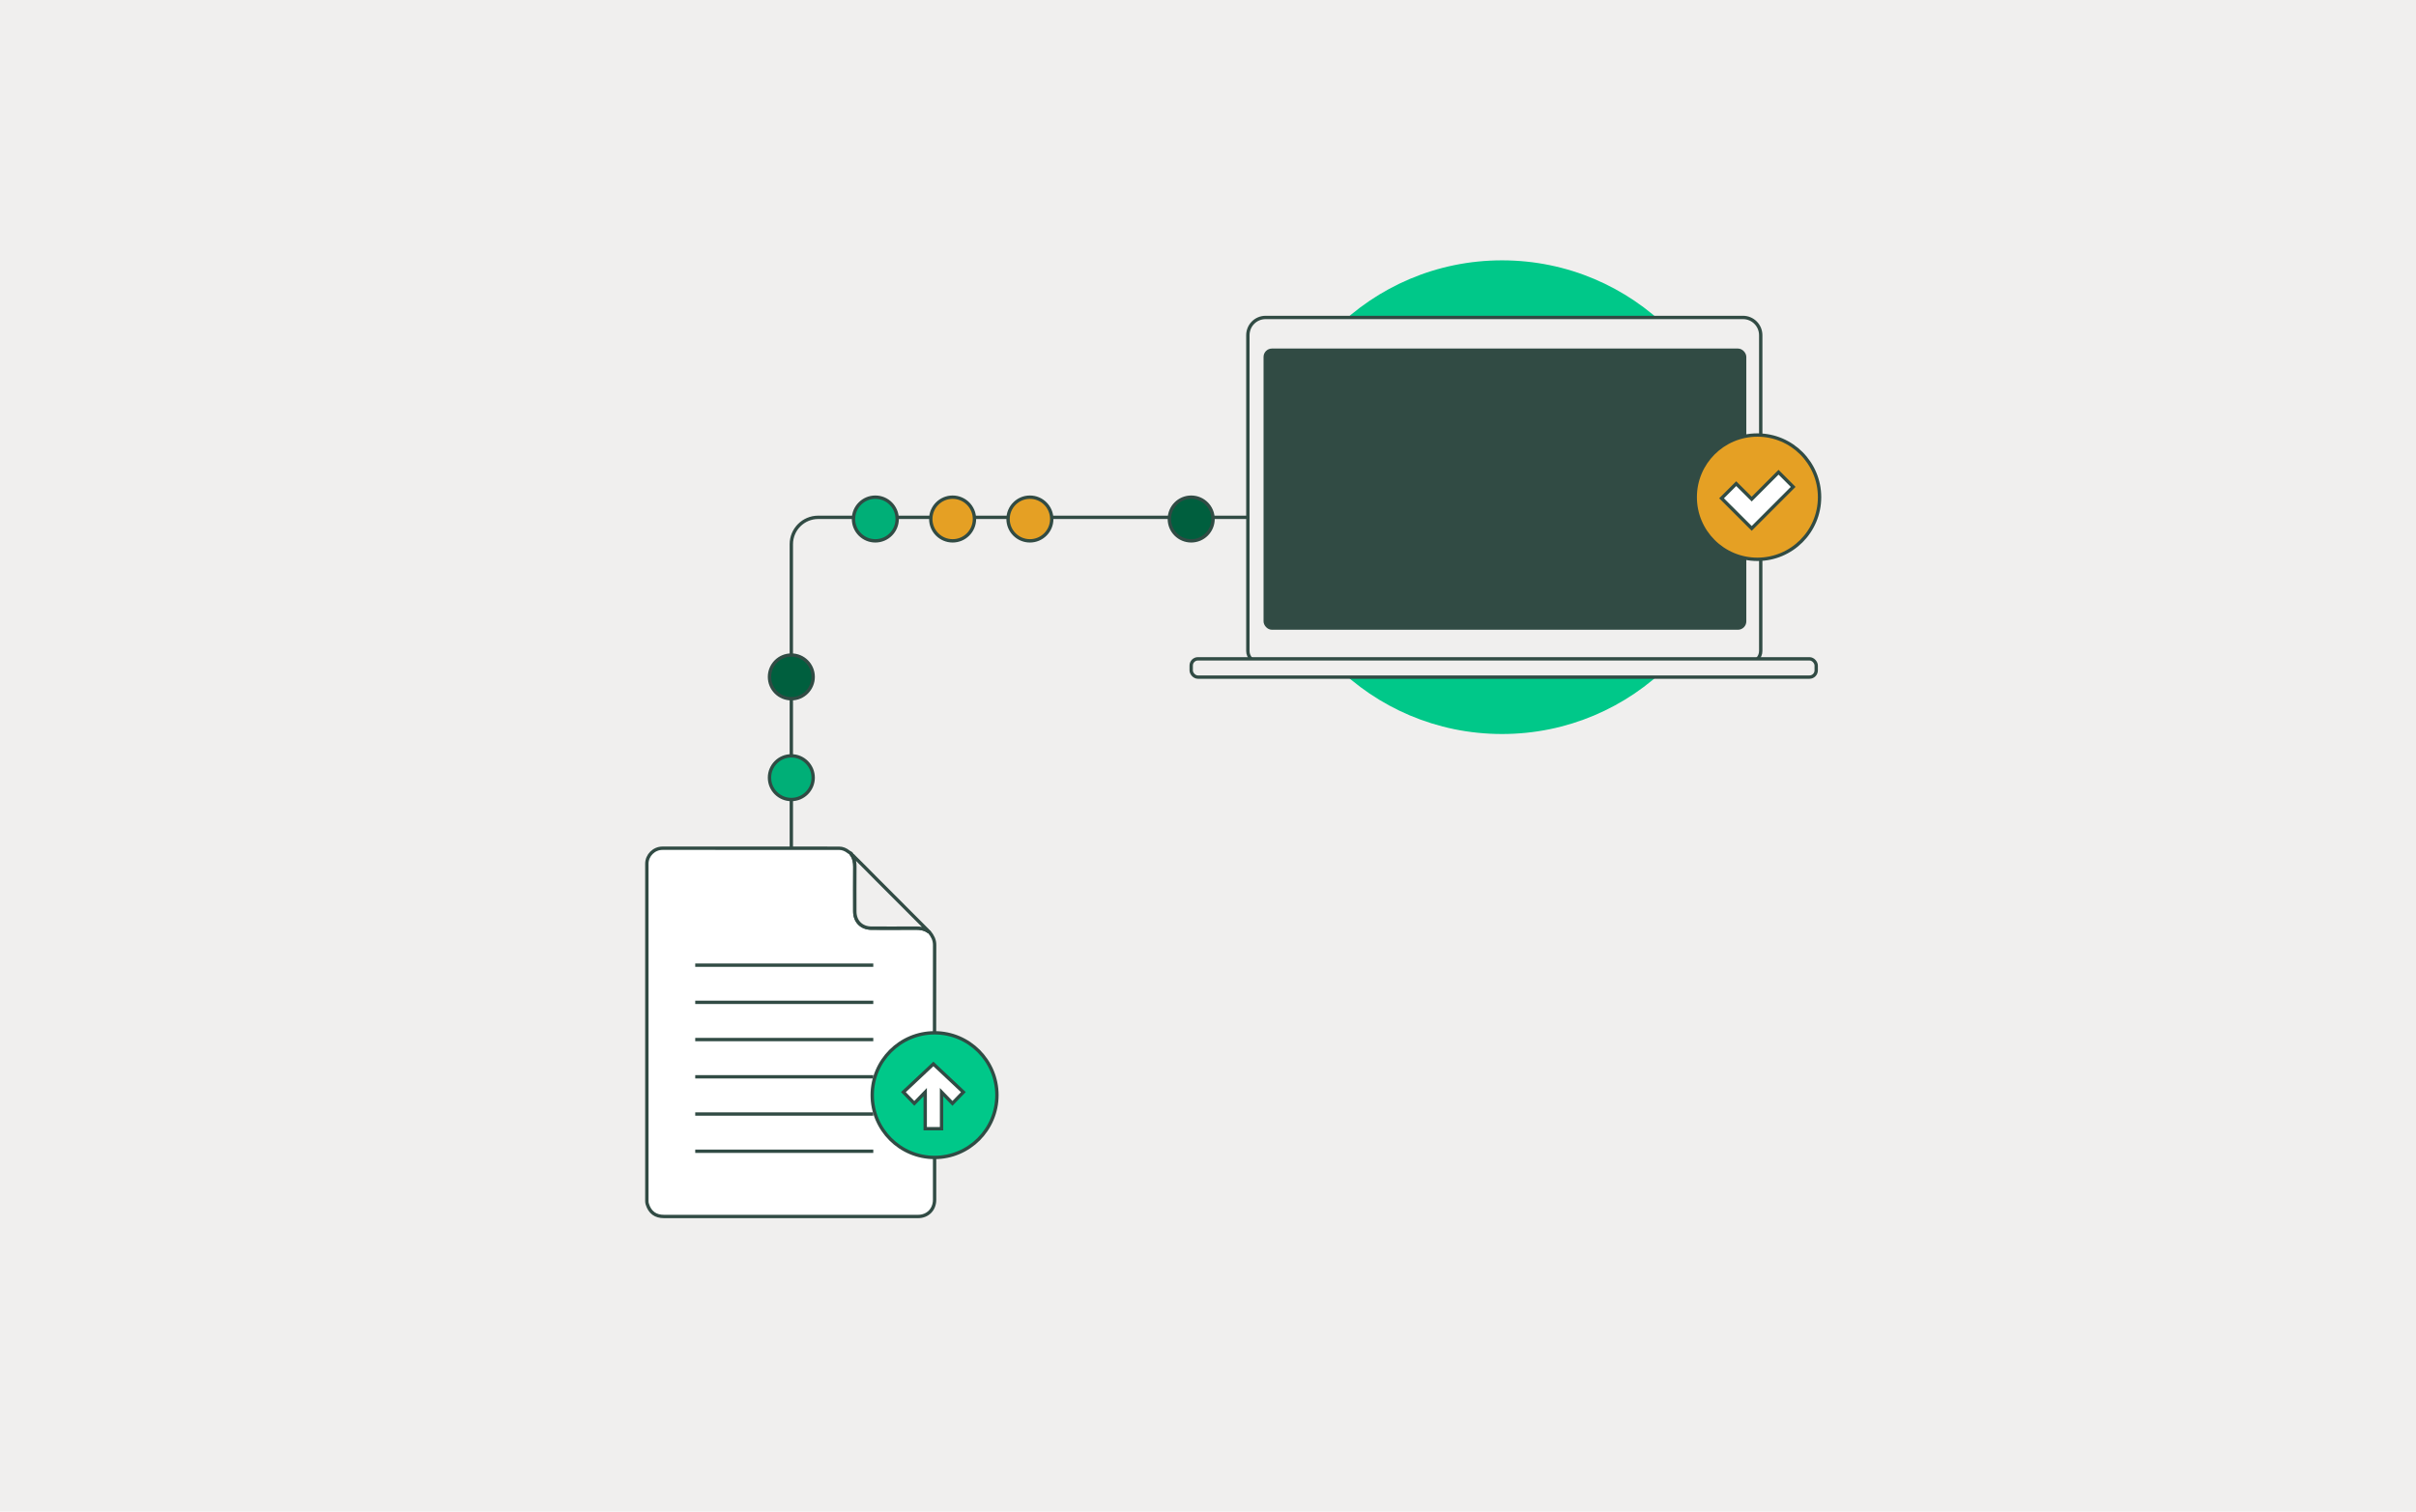
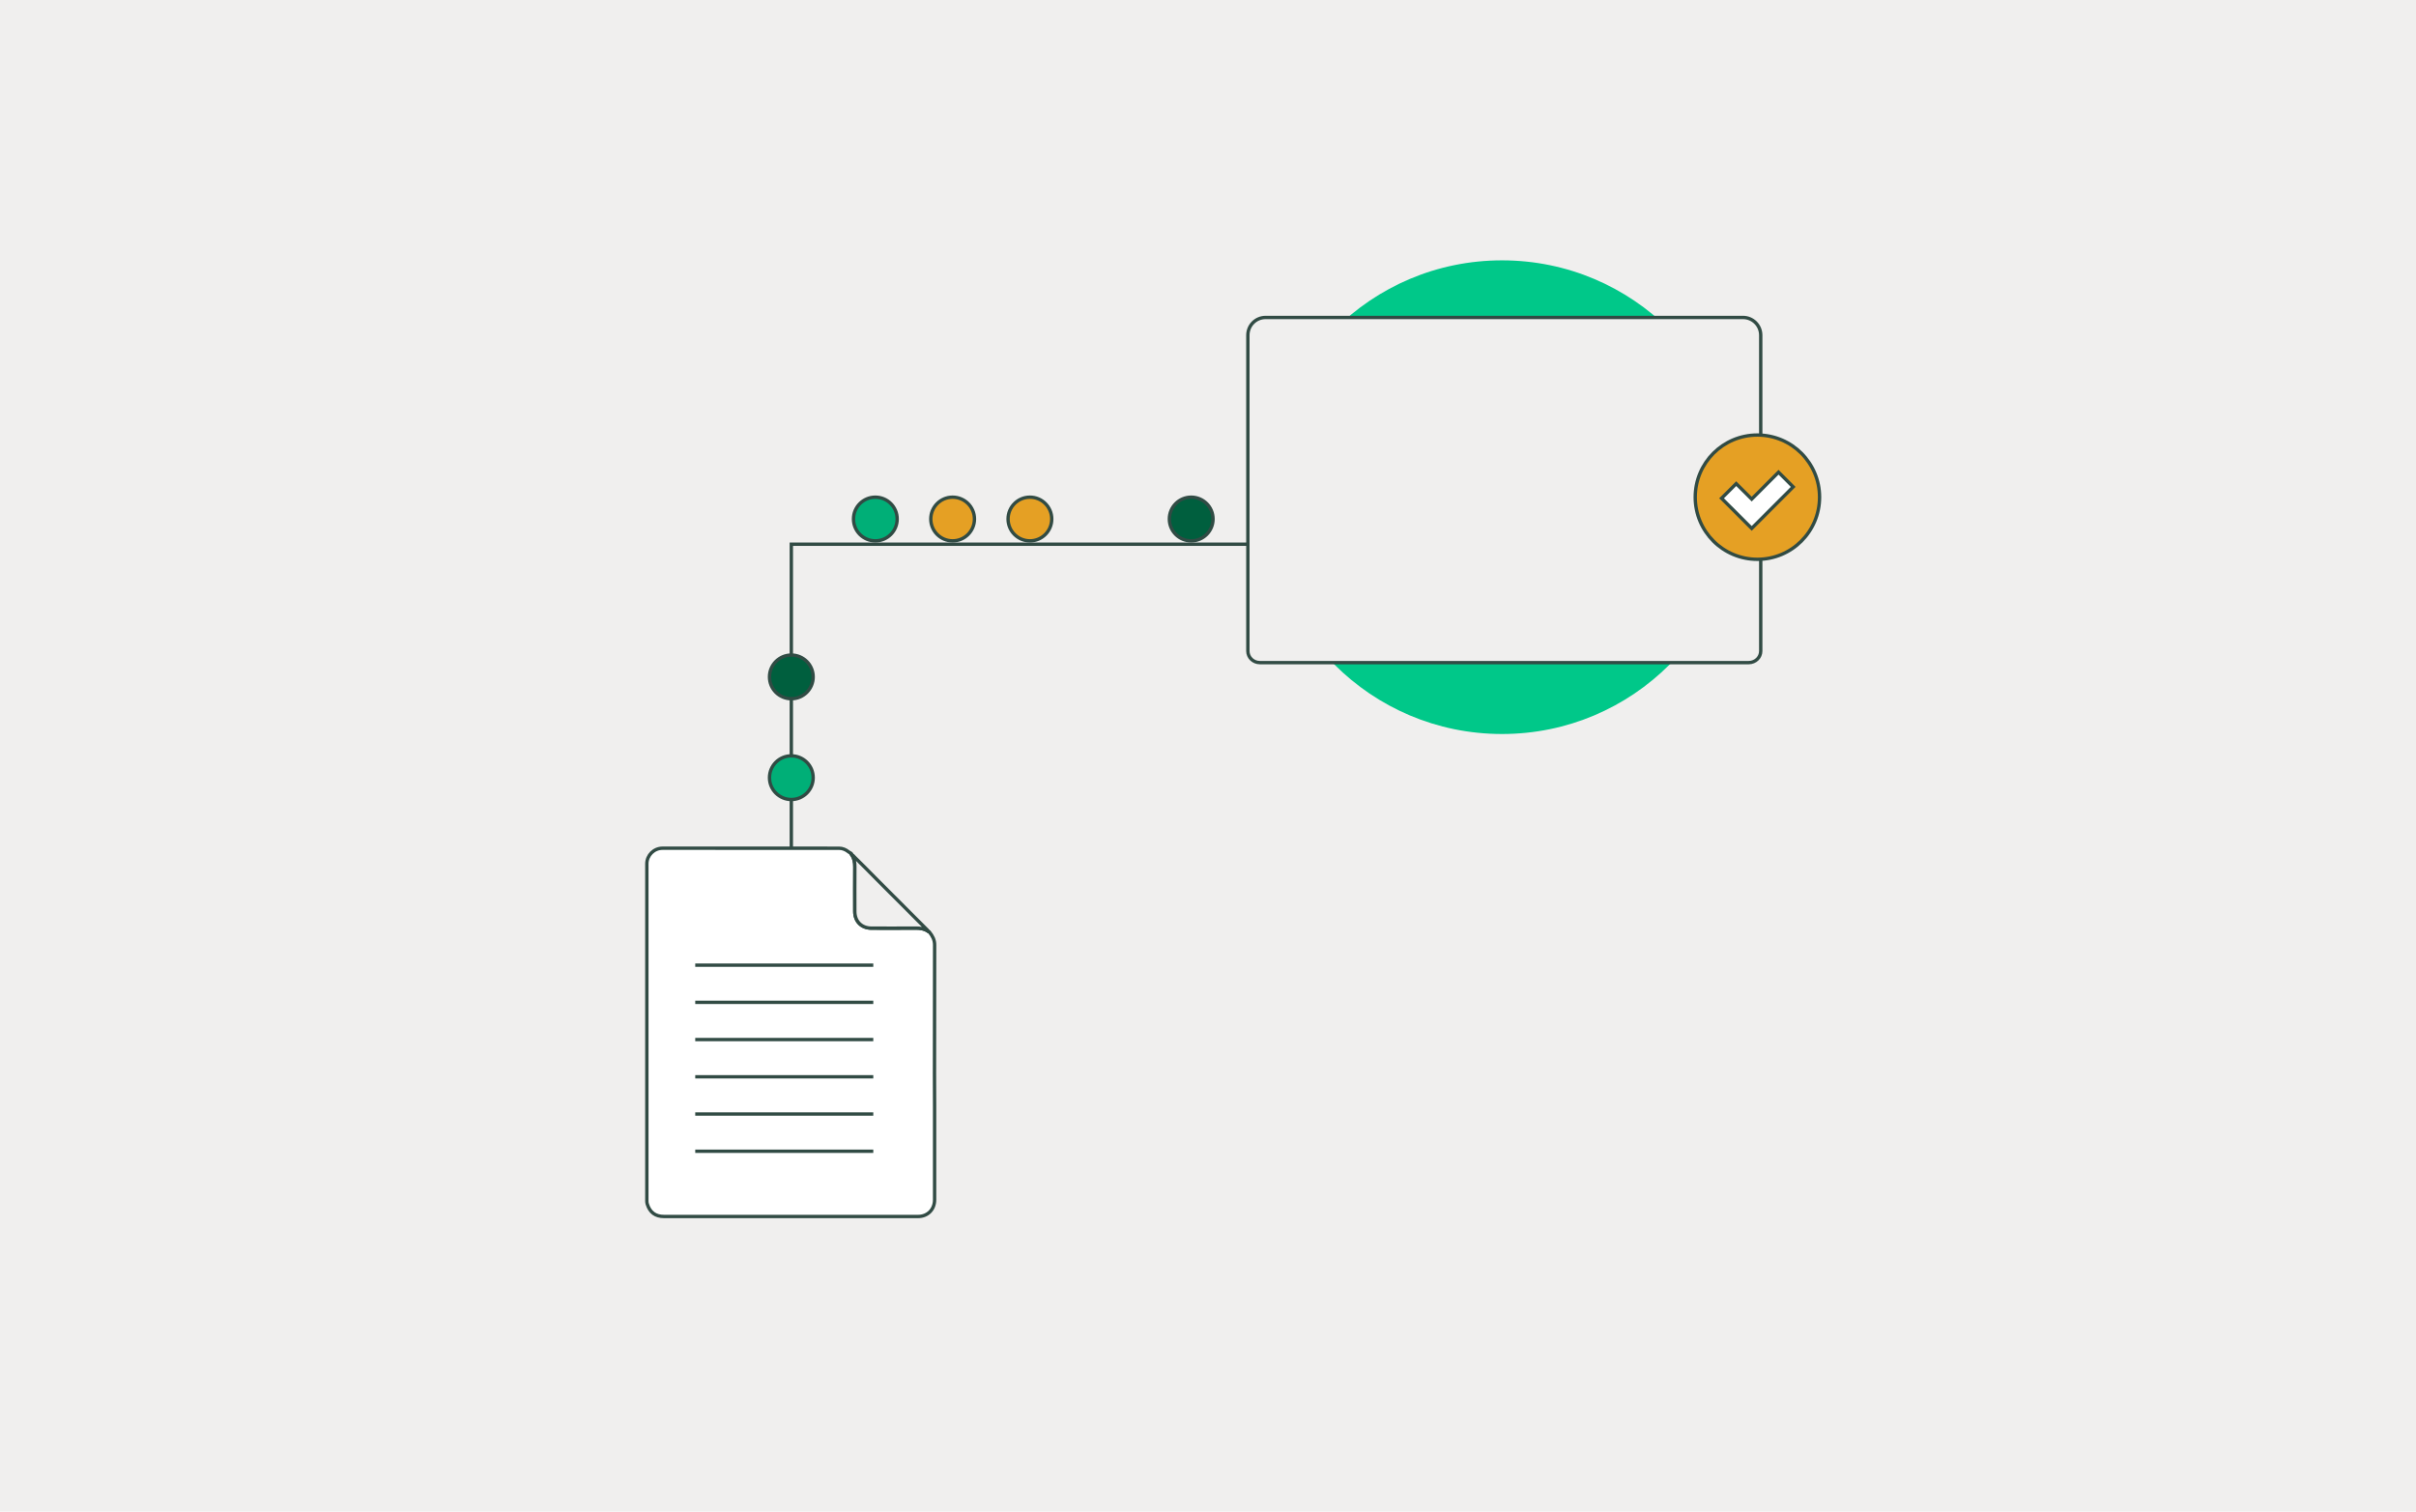
<svg xmlns="http://www.w3.org/2000/svg" width="719" height="450" viewBox="0 0 719 450" fill="none">
  <rect width="719" height="450" fill="#F0EFEE" />
  <path fill-rule="evenodd" clip-rule="evenodd" d="M434.982 90.066C434.982 90.501 434.63 90.855 434.195 90.855C433.76 90.855 433.407 90.501 433.407 90.066C433.407 89.63 433.76 89.277 434.195 89.277C434.63 89.277 434.982 89.63 434.982 90.066Z" fill="#6E8880" />
-   <path d="M235.5 252.5V162C235.5 157.582 239.082 154 243.5 154H384.5" stroke="#314B44" />
+   <path d="M235.5 252.5V162H384.5" stroke="#314B44" />
  <path d="M278.098 319.033C278.111 322.433 278.134 325.832 278.135 329.232C278.141 338.539 278.135 347.846 278.135 357.153C278.135 360.051 276.079 362.125 273.207 362.125C248.013 362.125 222.82 362.127 197.626 362.125C195.032 362.125 193.409 360.915 192.633 358.439C192.534 358.125 192.5 357.814 192.5 357.489V257.123C192.5 254.603 194.613 252.5 197.141 252.5C214.655 252.5 232.17 252.5 249.684 252.505C250.759 252.505 251.701 252.911 252.536 253.582C252.746 253.751 252.985 253.883 253.211 254.034C253.243 254.064 253.27 254.096 253.294 254.131L253.31 254.151C253.359 254.247 253.408 254.345 253.455 254.442L253.599 254.586C253.598 254.584 253.598 254.583 253.597 254.581L253.607 254.594L253.599 254.586C254.202 255.645 254.407 256.778 254.396 258.002C254.361 262.438 254.382 266.875 254.385 271.313C254.387 274.29 256.375 276.289 259.357 276.294C263.762 276.301 268.165 276.317 272.569 276.282C273.812 276.271 274.974 276.455 276.052 277.082L276.044 277.073L276.056 277.084C276.055 277.083 276.053 277.082 276.052 277.082L276.196 277.226C276.295 277.276 276.395 277.326 276.494 277.376L276.498 277.38C276.535 277.415 276.574 277.449 276.611 277.484C277.511 278.599 278.153 279.787 278.144 281.296L278.102 319.033H278.098Z" fill="white" />
  <path d="M206.901 287.304H259.889M206.901 298.383H259.889M206.901 309.463H259.889M206.901 320.542H259.889M206.901 331.622H259.889M206.901 342.701H259.889M278.098 319.033C278.111 322.433 278.134 325.832 278.135 329.232C278.141 338.539 278.135 347.846 278.135 357.153C278.135 360.051 276.079 362.125 273.207 362.125C248.013 362.125 222.82 362.127 197.626 362.125C195.032 362.125 193.409 360.915 192.633 358.439C192.534 358.125 192.5 357.814 192.5 357.489C192.5 324.034 192.5 290.579 192.5 257.123C192.5 254.603 194.613 252.5 197.141 252.5C214.655 252.5 232.17 252.5 249.684 252.505C250.759 252.505 251.701 252.911 252.536 253.582C252.746 253.751 252.985 253.883 253.211 254.034C253.243 254.064 253.27 254.096 253.294 254.131L253.31 254.151C253.36 254.248 253.409 254.348 253.457 254.445L253.447 254.433C253.5 254.486 253.553 254.539 253.607 254.594L253.597 254.581C254.202 255.643 254.407 256.776 254.396 258.002C254.361 262.438 254.382 266.875 254.385 271.313C254.387 274.29 256.375 276.289 259.357 276.294C263.762 276.301 268.165 276.317 272.569 276.282C273.814 276.271 274.977 276.455 276.056 277.084L276.044 277.073C276.097 277.127 276.151 277.181 276.204 277.235L276.192 277.224C276.293 277.275 276.394 277.325 276.494 277.376L276.498 277.38C276.535 277.415 276.574 277.449 276.611 277.484C277.511 278.599 278.153 279.787 278.144 281.296L278.102 319.033H278.098Z" stroke="#314B44" stroke-linejoin="round" />
  <path d="M276.062 277.083C274.981 276.454 273.818 276.27 272.575 276.28C268.172 276.316 263.768 276.301 259.363 276.293C256.382 276.287 254.393 274.289 254.391 271.311C254.388 266.874 254.366 262.438 254.402 258.001C254.411 256.777 254.205 255.641 253.603 254.58C253.882 254.605 254.015 254.839 254.184 255.009C256.428 257.251 258.686 259.482 260.901 261.751C262.339 263.223 263.801 264.668 265.262 266.119C268.768 269.6 272.248 273.108 275.736 276.606C275.872 276.743 276.053 276.856 276.062 277.083Z" fill="#F0EFEE" stroke="#314B44" stroke-miterlimit="10" />
  <path d="M253.461 254.444C253.411 254.347 253.362 254.248 253.314 254.15C253.363 254.248 253.413 254.347 253.461 254.444Z" stroke="#314B44" stroke-linejoin="round" />
  <path d="M276.498 277.375C276.397 277.324 276.297 277.274 276.196 277.223" stroke="#314B44" stroke-linejoin="round" />
  <path d="M253.3 254.13C253.275 254.094 253.248 254.062 253.216 254.031C253.243 254.065 253.271 254.097 253.3 254.13Z" stroke="#314B44" stroke-linejoin="round" />
-   <path d="M276.208 277.233C276.155 277.18 276.1 277.125 276.047 277.072" stroke="#314B44" stroke-linejoin="round" />
  <path d="M276.615 277.481C276.577 277.446 276.539 277.412 276.501 277.377" stroke="#314B44" stroke-linejoin="round" />
-   <path d="M278.13 344.552C288.377 344.552 296.684 336.245 296.684 325.999C296.684 315.752 288.377 307.445 278.13 307.445C267.884 307.445 259.577 315.752 259.577 325.999C259.577 336.245 267.884 344.552 278.13 344.552Z" fill="#00C889" stroke="#314B44" stroke-miterlimit="10" />
-   <path d="M280.207 335.99H276.152H275.341V325.1L272.098 328.45L268.854 325.1L277.774 316.723L286.694 325.1L283.45 328.45L280.207 325.1V335.99Z" fill="white" stroke="#314B44" />
  <circle cx="447" cy="148" r="70.5" fill="#00C889" />
  <path fill-rule="evenodd" clip-rule="evenodd" d="M376.651 94.5C373.72 94.5 371.363 96.854 371.363 99.795V193.812C371.363 195.677 372.934 197.247 374.936 197.247H520.42C522.422 197.247 523.993 195.677 523.993 193.812V99.795C523.993 96.854 521.636 94.5 518.705 94.5H376.651Z" fill="#F0EFEE" stroke="#314B44" />
-   <rect x="376.532" y="104.252" width="142.672" height="82.714" rx="2" fill="#314B44" stroke="#314B44" />
-   <rect x="354.5" y="196.119" width="186" height="5.444" rx="2" fill="#F0EFEE" stroke="#314B44" />
  <path d="M523 166.5C533.217 166.5 541.5 158.217 541.5 148C541.5 137.783 533.217 129.5 523 129.5C512.783 129.5 504.5 137.783 504.5 148C504.5 158.217 512.783 166.5 523 166.5Z" fill="#E5A024" stroke="#314B44" stroke-miterlimit="10" />
  <path d="M521.307 157.29L512.337 148.333L516.695 143.975L521.307 148.573L529.291 140.576L533.649 144.935L521.307 157.29Z" fill="white" stroke="#314B44" stroke-miterlimit="10" />
  <circle cx="235.5" cy="231.5" r="6.5" fill="#00AF77" stroke="#314B44" />
  <circle cx="235.5" cy="201.5" r="6.5" fill="#005F3E" stroke="#314B44" />
  <circle cx="260.5" cy="154.5" r="6.5" fill="#00AF77" stroke="#314B44" />
  <circle cx="283.5" cy="154.5" r="6.5" fill="#E5A024" stroke="#314B44" />
  <circle cx="306.5" cy="154.5" r="6.5" fill="#E5A024" stroke="#314B44" />
  <circle cx="354.5" cy="154.5" r="6.5" fill="#005F3E" stroke="#314B44" />
</svg>